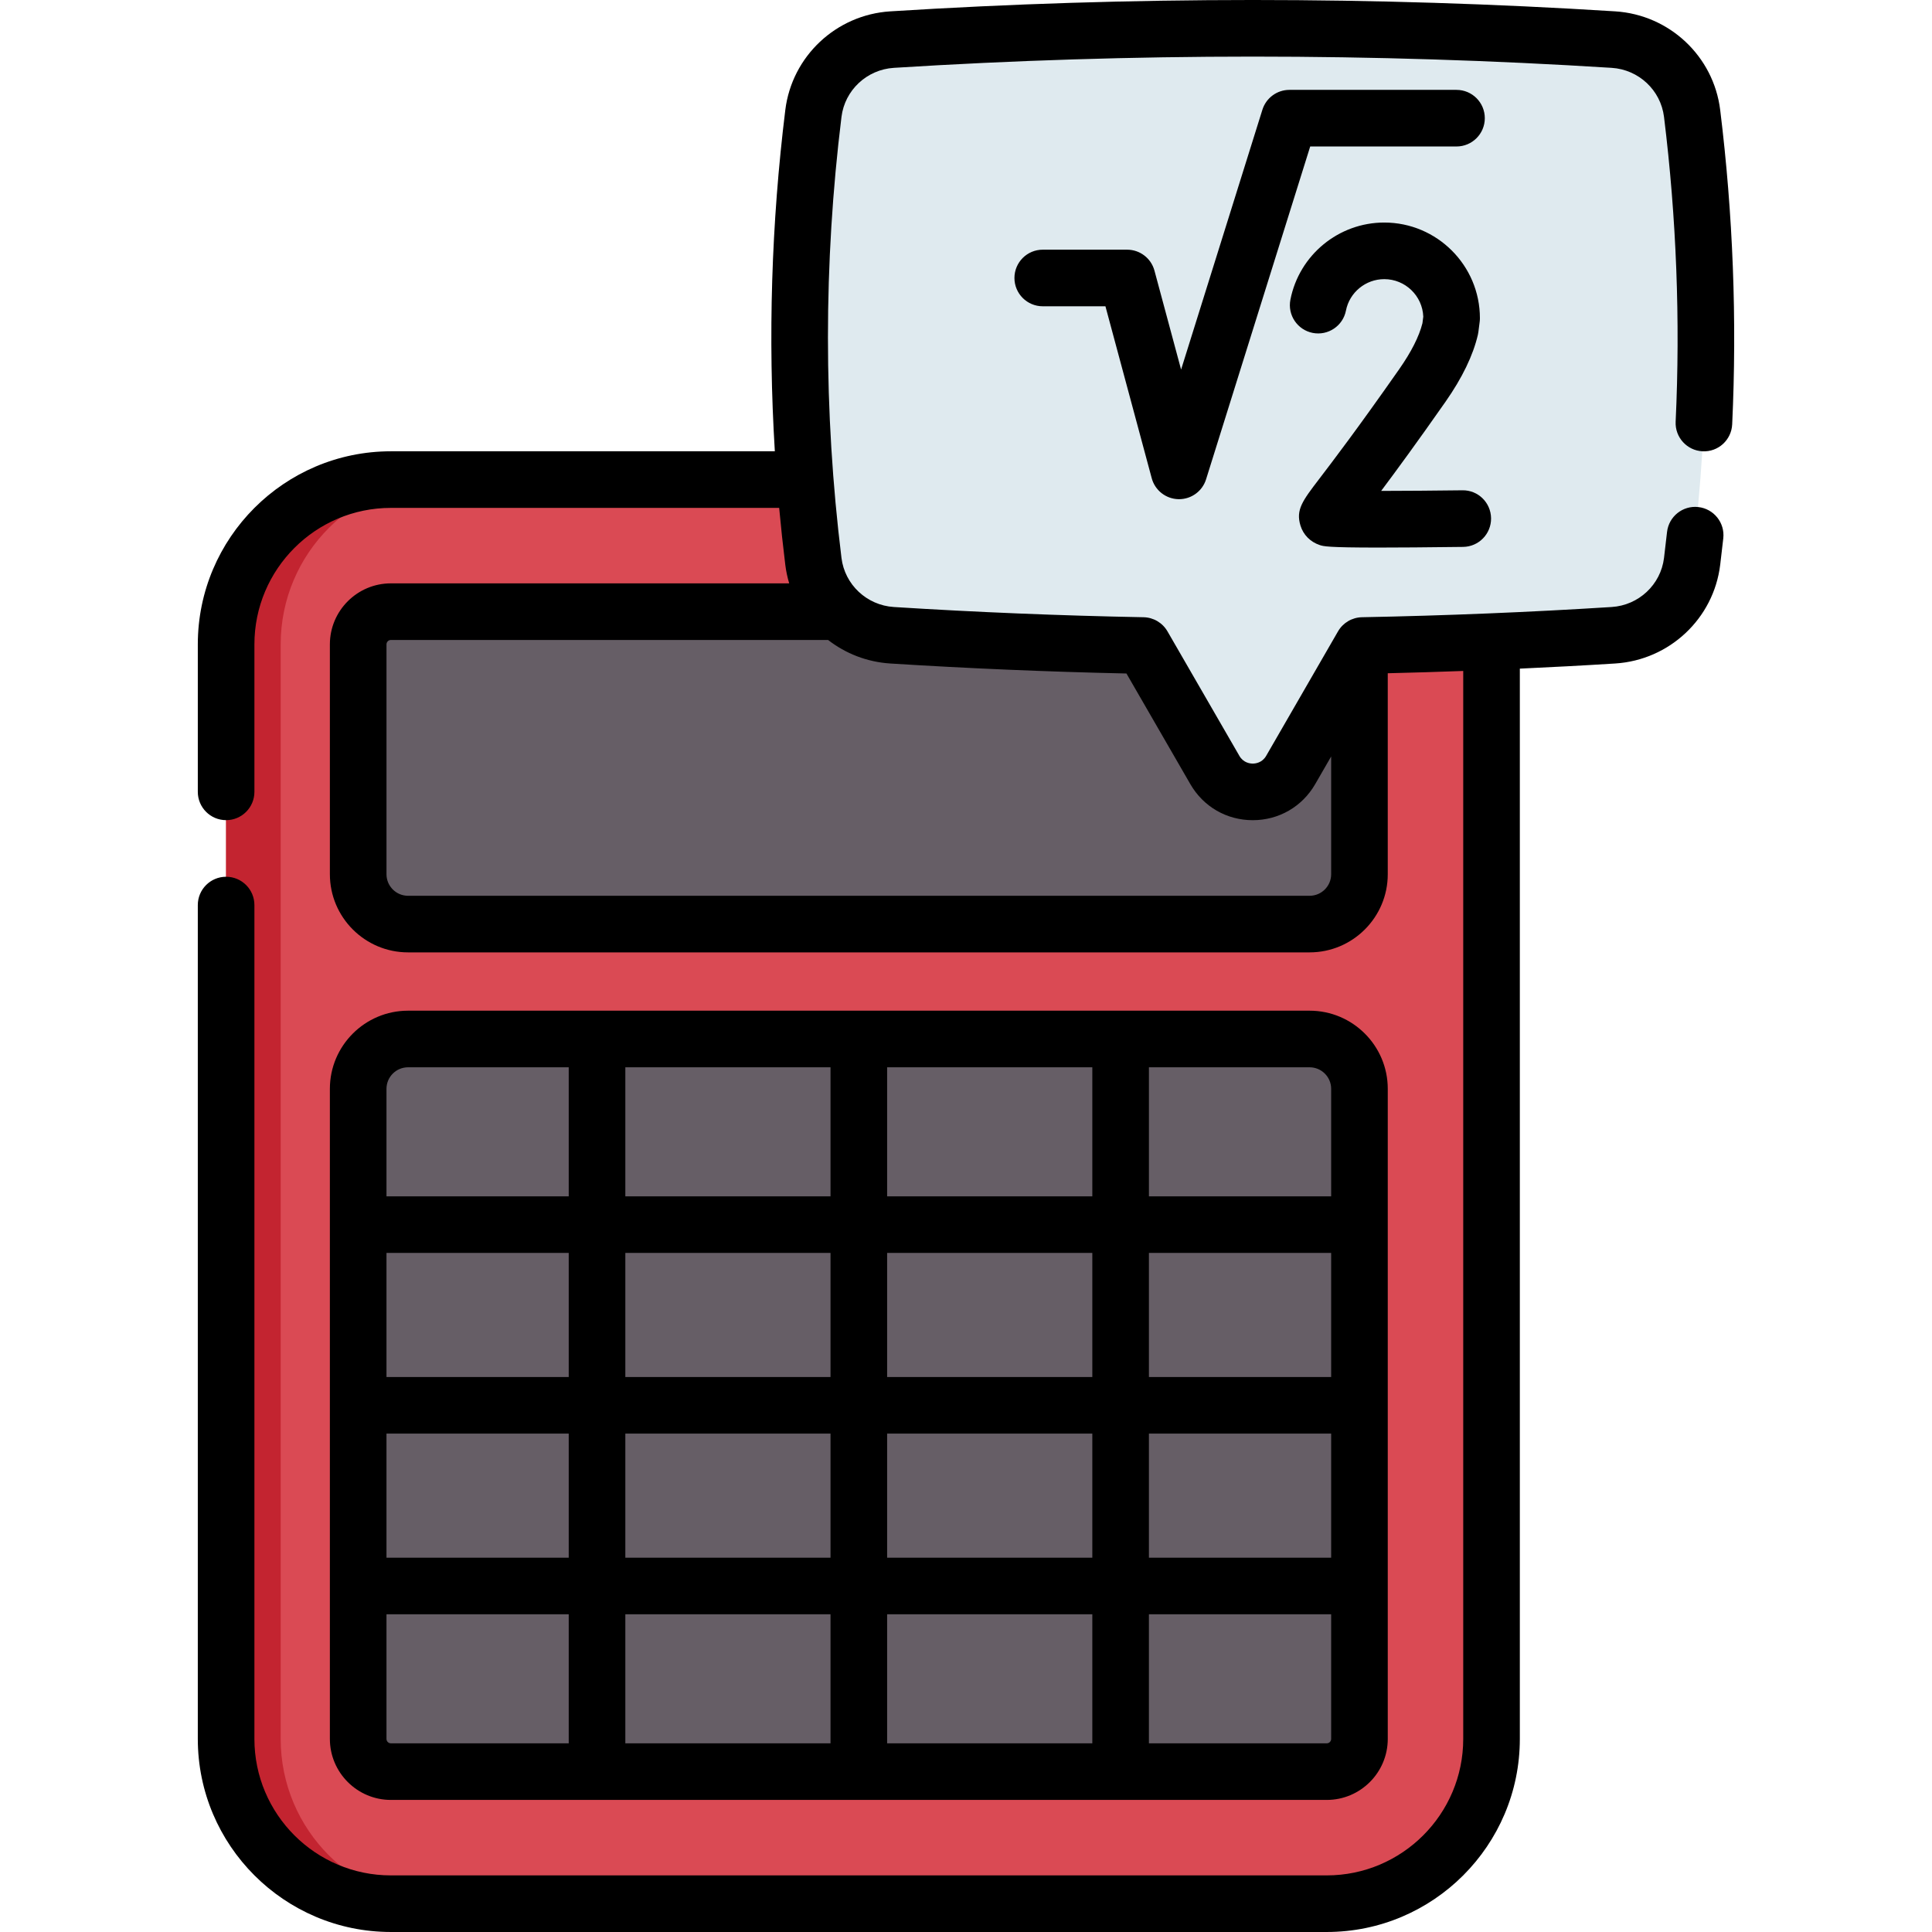
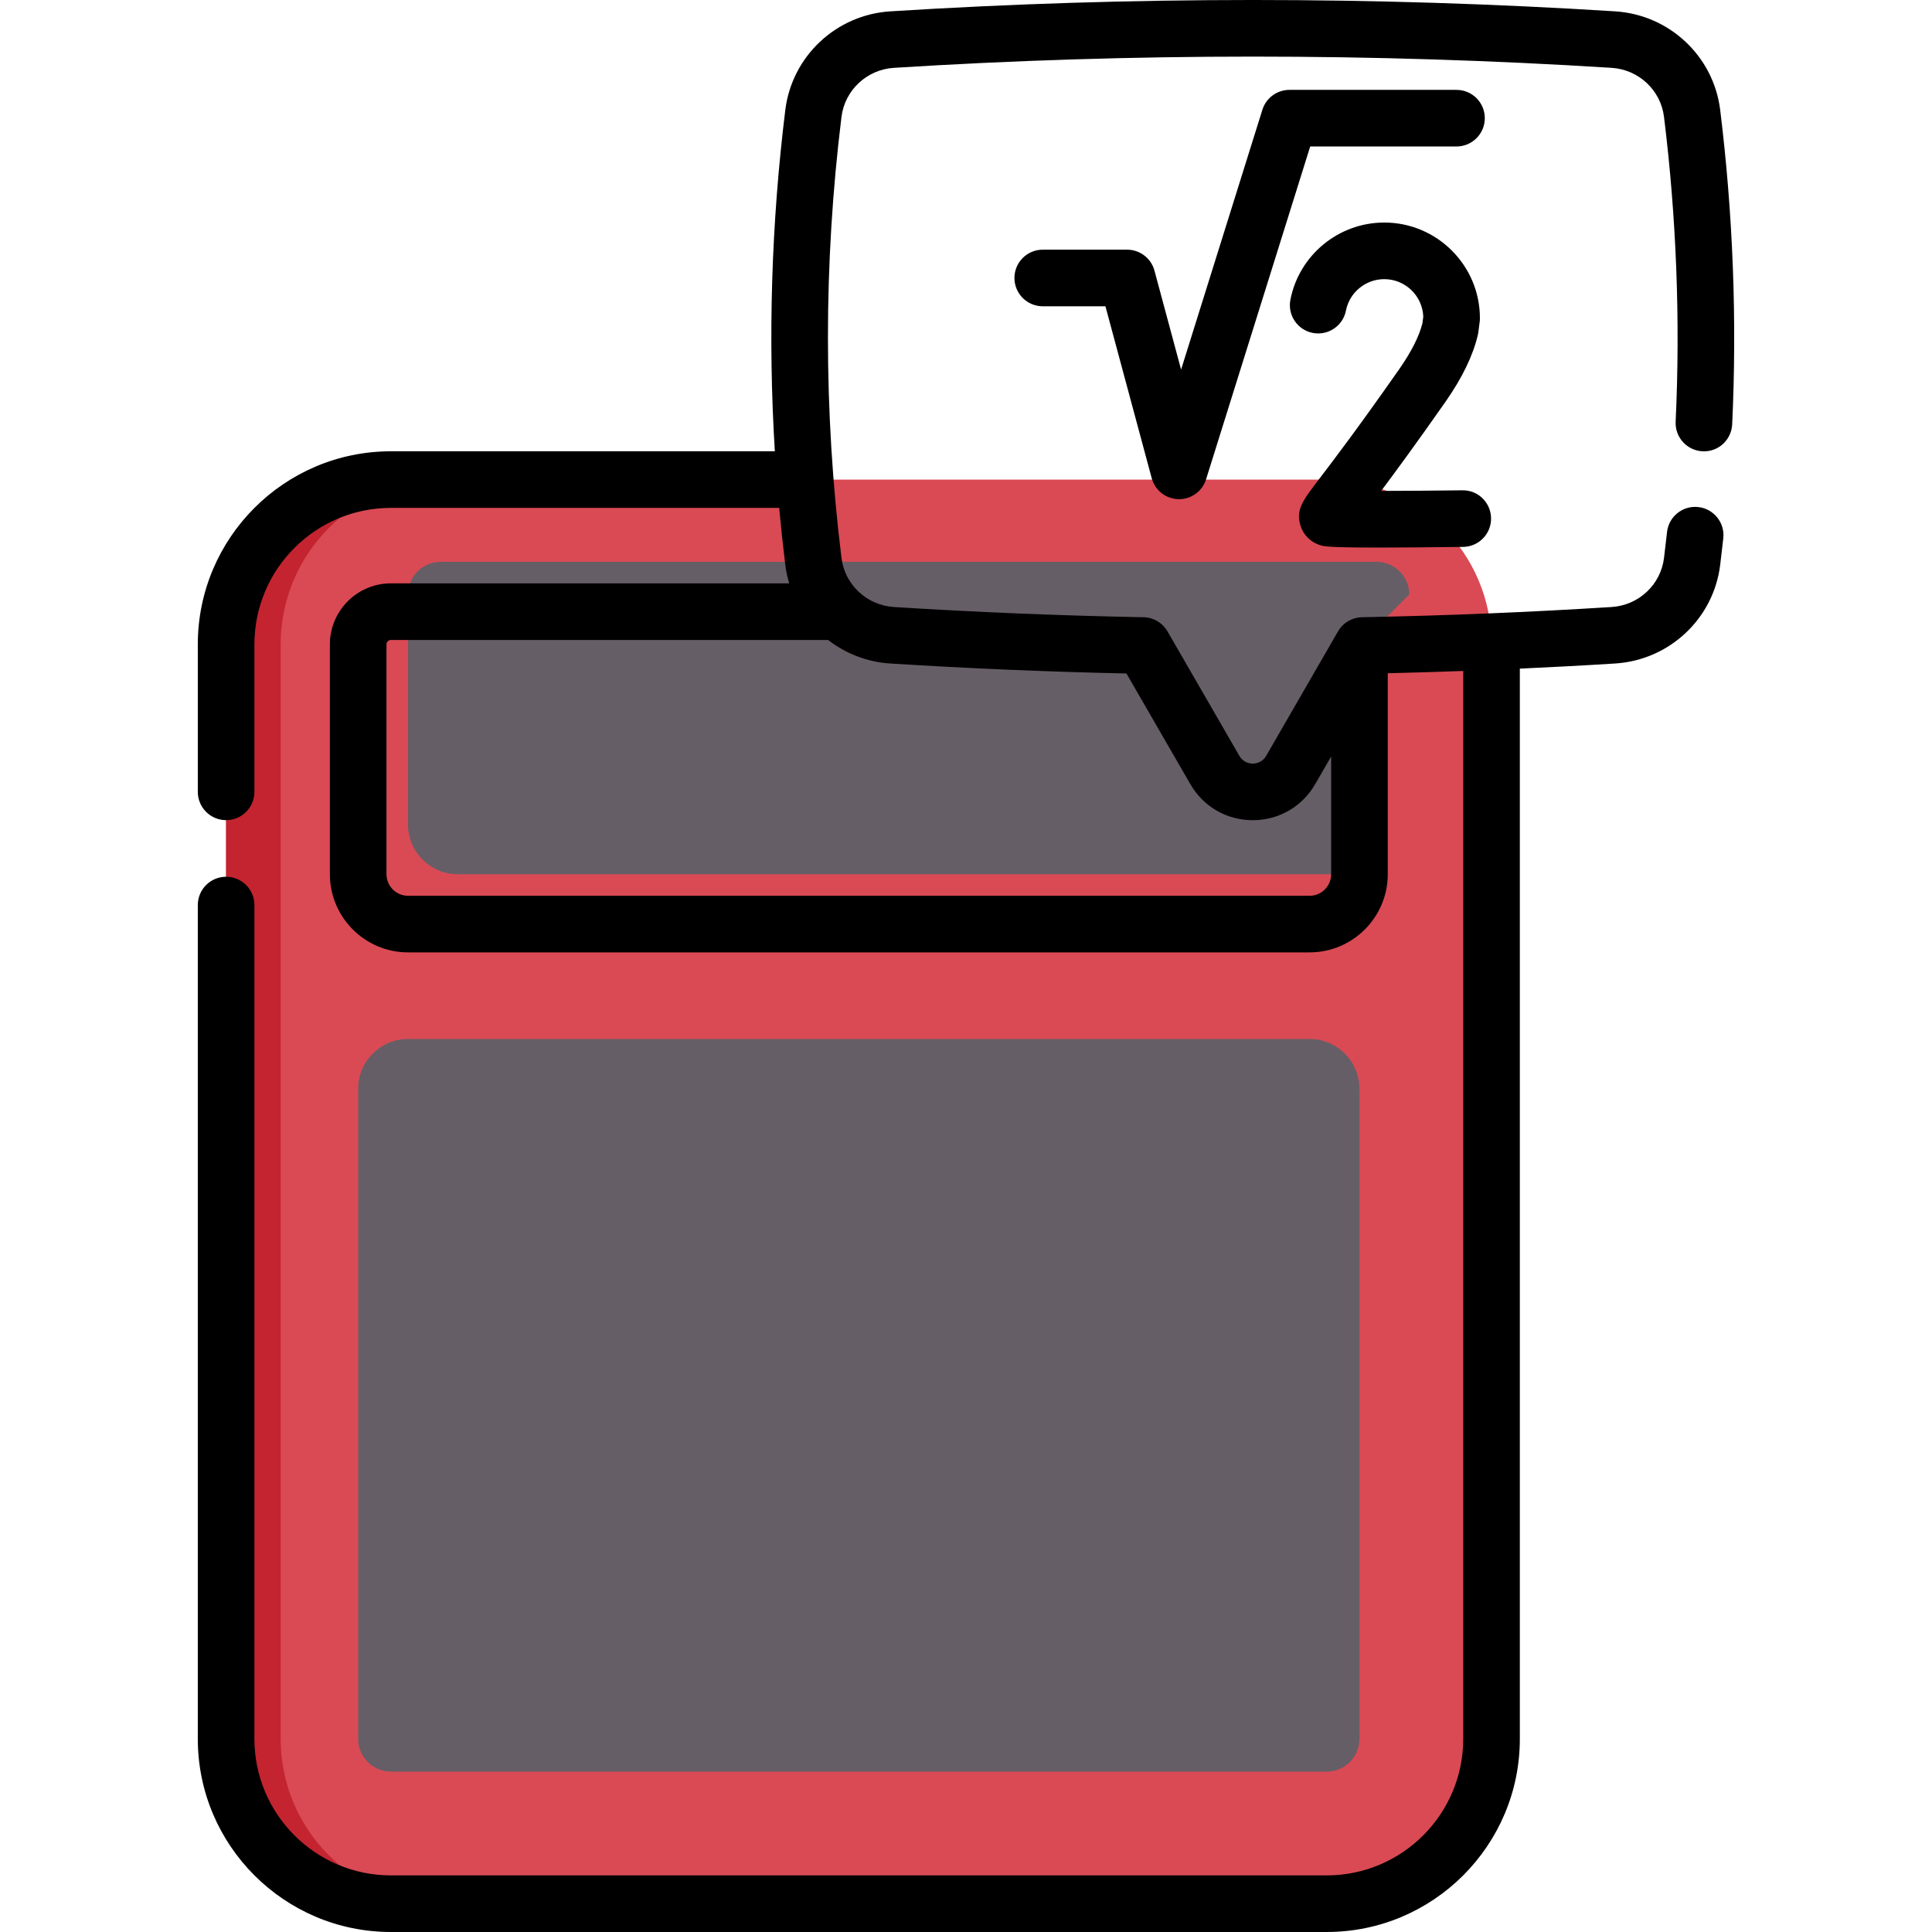
<svg xmlns="http://www.w3.org/2000/svg" id="Capa_1" height="512" viewBox="0 0 511.983 511.983" width="512">
  <g>
    <g>
      <path d="m351.581 504.483h-247.998c-24.119 0-43.671-19.552-43.671-43.671v-290.05c0-24.119 19.552-43.671 43.671-43.671h247.998c24.119 0 43.671 19.552 43.671 43.671v290.05c-.001 24.119-19.553 43.671-43.671 43.671z" fill="#da4a54" />
      <path d="m118.052 504.483h-14.47c-24.12 0-43.67-19.55-43.67-43.67v-290.05c0-24.12 19.55-43.67 43.67-43.67h14.47c-24.12 0-43.67 19.55-43.67 43.67v290.05c0 24.12 19.55 43.67 43.67 43.67z" fill="#c32430" />
-       <path d="m360.252 170.763v60.913c0 7.294-5.913 13.207-13.207 13.207h-238.927c-7.294 0-13.207-5.913-13.207-13.207v-60.913c0-4.788 3.882-8.67 8.67-8.67h248c4.789 0 8.671 3.882 8.671 8.67z" fill="#665e66" />
+       <path d="m360.252 170.763v60.913h-238.927c-7.294 0-13.207-5.913-13.207-13.207v-60.913c0-4.788 3.882-8.67 8.67-8.67h248c4.789 0 8.671 3.882 8.671 8.67z" fill="#665e66" />
      <path d="m108.118 275.333h238.927c7.294 0 13.207 5.913 13.207 13.207v172.273c0 4.788-3.882 8.67-8.67 8.67h-248c-4.788 0-8.67-3.882-8.67-8.67v-172.273c0-7.294 5.913-13.207 13.206-13.207z" fill="#665e66" />
-       <path d="m448.406 30.061c-1.317-10.688-10.107-18.889-20.855-19.566-63.718-4.015-127.436-4.015-191.154 0-10.747.677-19.538 8.879-20.855 19.566-4.876 39.572-4.876 79.144 0 118.716 1.317 10.688 10.107 18.889 20.855 19.566 22.163 1.397 44.326 2.296 66.489 2.721l19.045 32.987c4.464 7.731 15.623 7.731 20.086 0l19.045-32.987c22.163-.425 44.326-1.324 66.489-2.721 10.747-.677 19.538-8.879 20.855-19.566 4.876-39.572 4.876-79.144 0-118.716z" fill="#dfeaef" />
    </g>
    <g>
-       <path d="m351.59 476.983c8.916 0 16.17-7.254 16.17-16.17v-172.273c0-11.417-9.289-20.707-20.707-20.707h-238.927c-11.417 0-20.707 9.289-20.707 20.707v172.273c0 8.916 7.254 16.17 16.17 16.17zm-116.5-64.194v-32.88h54.376v32.88zm54.376 15v34.195h-54.376v-34.195zm15-47.88h48.293v32.88h-48.293zm0-15v-32.88h48.293v32.88zm-15 0h-54.376v-32.88h54.376zm-54.376-47.881v-34.195h54.376v34.195zm-15 0h-54.376v-34.195h54.376zm0 15v32.88h-54.376v-32.88zm-69.376 32.881h-48.294v-32.88h48.294zm0 15v32.88h-48.294v-32.88zm15 0h54.376v32.88h-54.376zm54.376 47.88v34.195h-54.376v-34.195zm131.5 34.194h-47.124v-34.195h48.293v33.025c.001.645-.524 1.17-1.169 1.17zm1.17-173.443v28.488h-48.293v-34.195h42.587c3.145 0 5.706 2.561 5.706 5.707zm-244.634-5.707h42.588v34.195h-48.294v-28.488c0-3.146 2.56-5.707 5.706-5.707zm-5.706 177.98v-33.025h48.294v34.195h-47.124c-.645 0-1.17-.525-1.17-1.17z" />
      <path d="m451.188 119.595c4.142.207 7.649-3.003 7.843-7.141 1.295-27.656.226-55.685-3.177-83.303-1.745-14.239-13.445-25.234-27.823-26.144-63.735-4.011-128.366-4.01-192.105 0-14.362.909-26.062 11.901-27.819 26.137-3.699 29.991-4.624 60.298-2.775 90.448h-101.742c-28.215 0-51.17 22.955-51.17 51.17v39.08c0 4.142 3.358 7.5 7.5 7.5s7.5-3.358 7.5-7.5v-39.08c0-19.944 16.226-36.17 36.17-36.17h102.892c.464 5.041 1.005 10.074 1.625 15.099.208 1.683.559 3.32 1.033 4.901h-105.55c-8.916 0-16.17 7.254-16.17 16.17v60.91c0 11.419 9.291 20.71 20.71 20.71h238.92c11.419 0 20.71-9.291 20.71-20.71v-53.259c6.665-.155 13.334-.364 20-.606v283.005c0 19.944-16.226 36.17-36.17 36.17h-248c-19.944 0-36.17-16.226-36.17-36.17v-220.97c0-4.142-3.358-7.5-7.5-7.5s-7.5 3.358-7.5 7.5v220.97c0 28.215 22.955 51.17 51.17 51.17h248c28.215 0 51.17-22.955 51.17-51.17v-283.622c8.465-.391 16.907-.833 25.273-1.362 14.376-.909 26.076-11.903 27.819-26.124.294-2.352.558-4.694.822-7.046.46-4.117-2.503-7.827-6.619-8.288-4.115-.464-7.827 2.503-8.288 6.619-.256 2.288-.513 4.566-.801 6.873-.867 7.077-6.704 12.543-13.878 12.997-21.801 1.377-44.06 2.288-66.159 2.707-2.629.05-5.04 1.472-6.354 3.75l-19.037 32.984c-1.071 1.852-2.842 2.052-3.556 2.052-.001 0-.001 0-.002 0-.71 0-2.478-.2-3.544-2.048l-19.051-32.99c-1.314-2.276-3.725-3.698-6.353-3.748-22.085-.418-44.344-1.329-66.158-2.707-7.168-.454-13.006-5.923-13.88-13.003-4.782-38.776-4.782-78.098 0-116.873.875-7.081 6.712-12.55 13.878-13.004 63.109-3.971 127.107-3.972 190.215 0 7.175.454 13.012 5.92 13.88 13.002 3.301 26.785 4.337 53.96 3.082 80.772-.195 4.137 3.002 7.648 7.139 7.842zm-215.261 56.233c20.64 1.304 41.671 2.193 62.582 2.648l16.935 29.325c3.448 5.976 9.626 9.546 16.527 9.549h.01c6.902 0 13.085-3.567 16.544-9.548l4.234-7.337v31.208c0 3.148-2.562 5.71-5.71 5.71h-238.919c-3.148 0-5.71-2.562-5.71-5.71v-60.91c0-.645.525-1.17 1.17-1.17h115.855c4.615 3.582 10.3 5.844 16.482 6.235z" />
      <path d="m385.977 38.816c4.142 0 7.5-3.358 7.5-7.5s-3.358-7.5-7.5-7.5h-44.281c-3.279 0-6.179 2.131-7.158 5.261l-21.545 68.863-7.06-26.225c-.882-3.274-3.851-5.55-7.242-5.55h-22.363c-4.142 0-7.5 3.358-7.5 7.5s3.358 7.5 7.5 7.5h16.615l12.268 45.569c.867 3.221 3.757 5.481 7.091 5.549.051.001.102.001.152.001 3.272 0 6.176-2.126 7.156-5.261l27.598-88.208h38.769z" />
      <path d="m370.773 97.862c-11.054 15.794-17.651 24.432-21.194 29.072-4.411 5.775-6.236 8.166-4.95 12.349.753 2.447 2.608 4.326 5.088 5.152.993.331 2.009.67 15.584.67 5.307 0 12.534-.052 22.428-.176 4.142-.052 7.457-3.452 7.405-7.594s-3.44-7.478-7.594-7.405c-7.365.093-15.192.152-21.532.16 3.903-5.206 9.443-12.752 17.054-23.626 4.427-6.325 7.313-12.297 8.578-17.749.057-.246.102-.494.133-.744l.345-2.698c.041-.315.061-.633.061-.951 0-13.977-11.371-25.348-25.348-25.348-12.085 0-22.546 8.598-24.873 20.443-.798 4.064 1.85 8.006 5.914 8.805 4.066.795 8.007-1.85 8.805-5.914.948-4.829 5.219-8.334 10.154-8.334 5.568 0 10.123 4.419 10.34 9.935l-.224 1.754c-.881 3.5-2.956 7.602-6.174 12.199z" />
    </g>
  </g>
</svg>